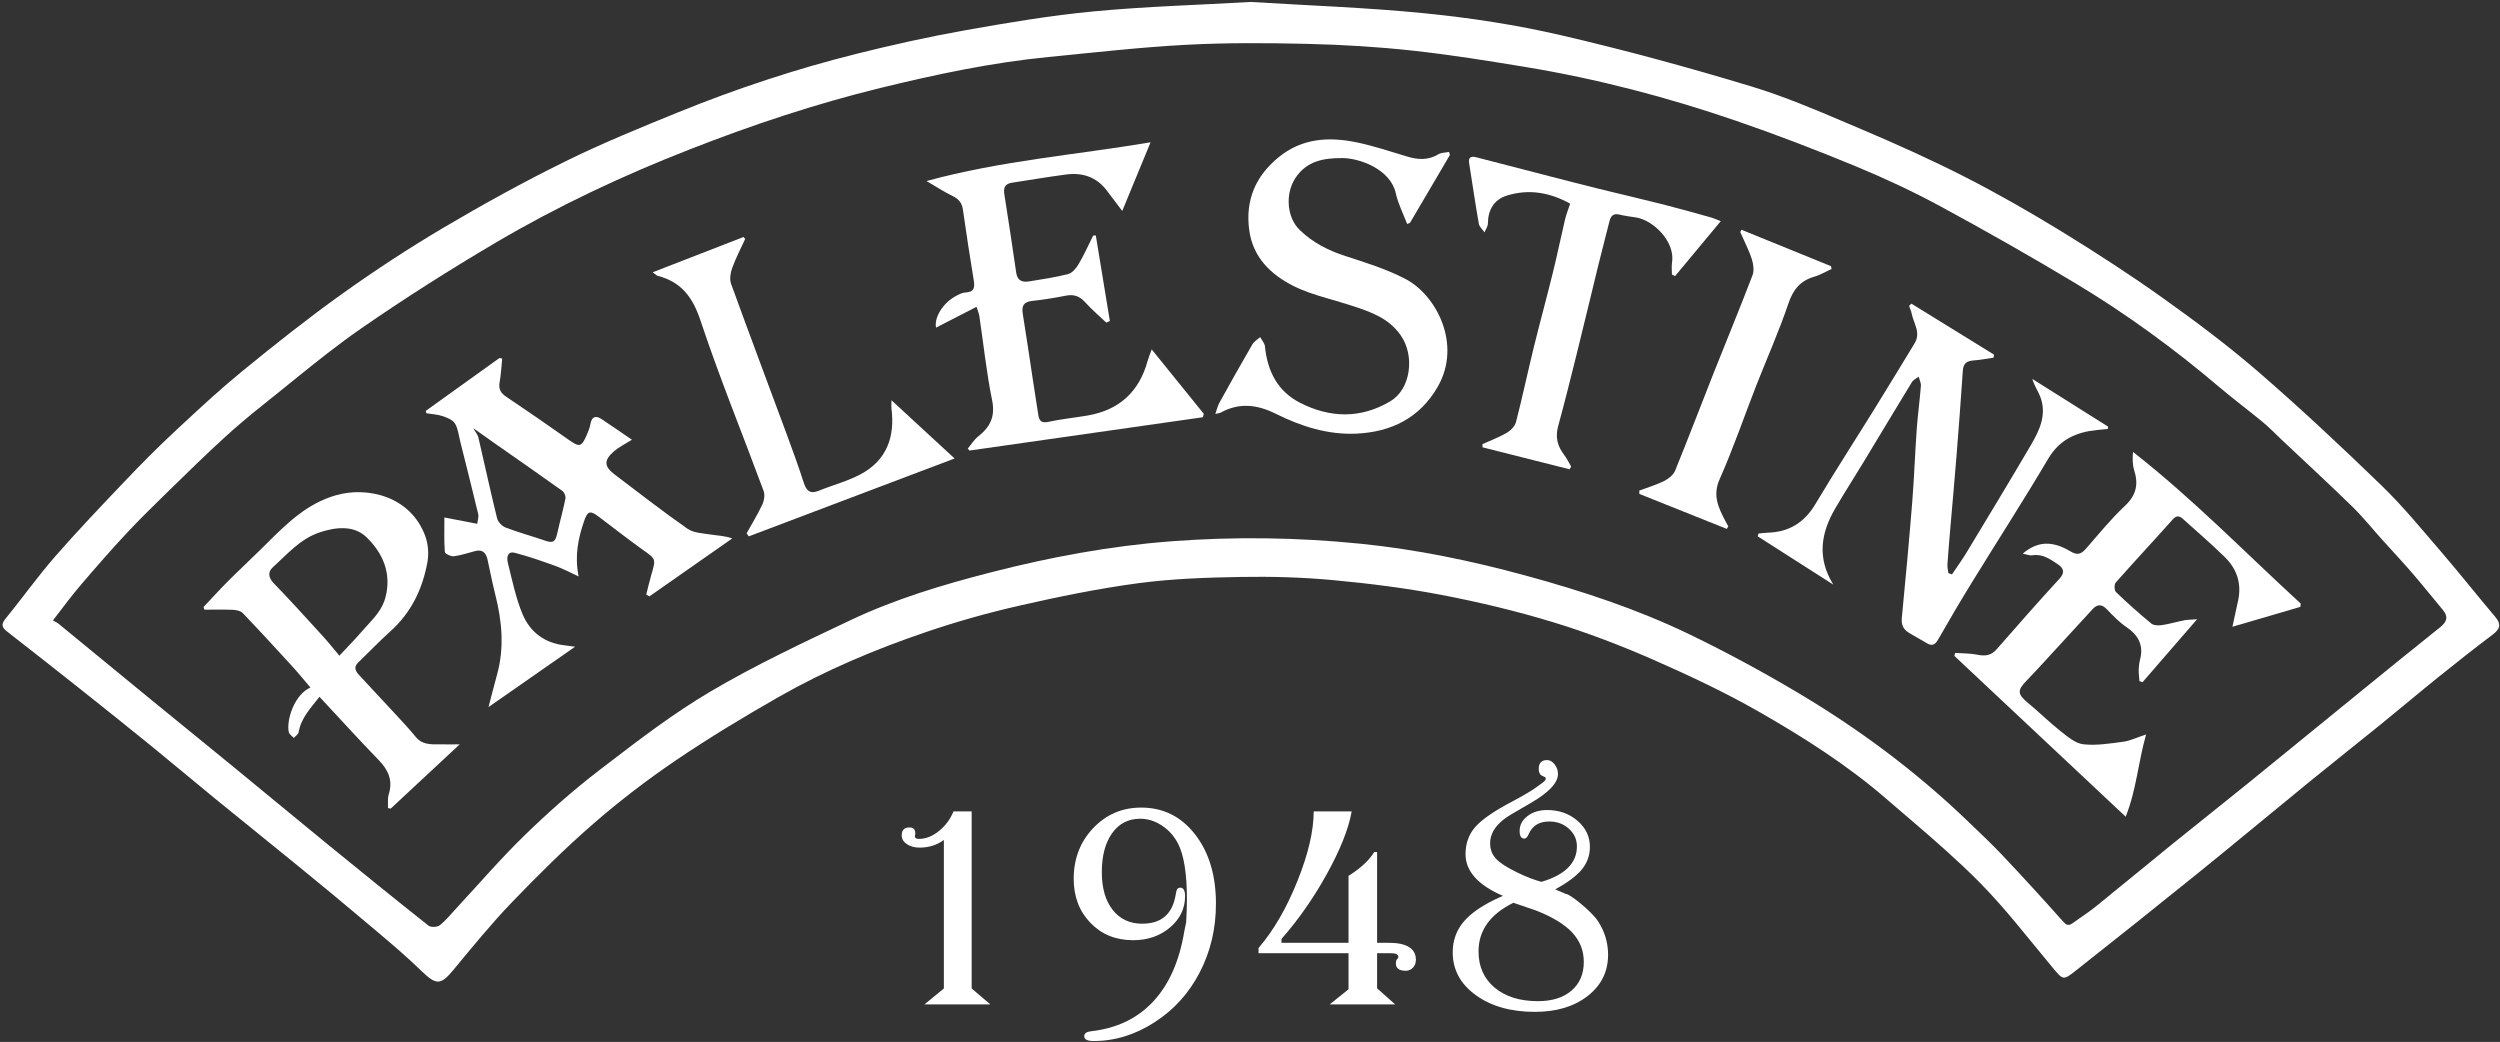
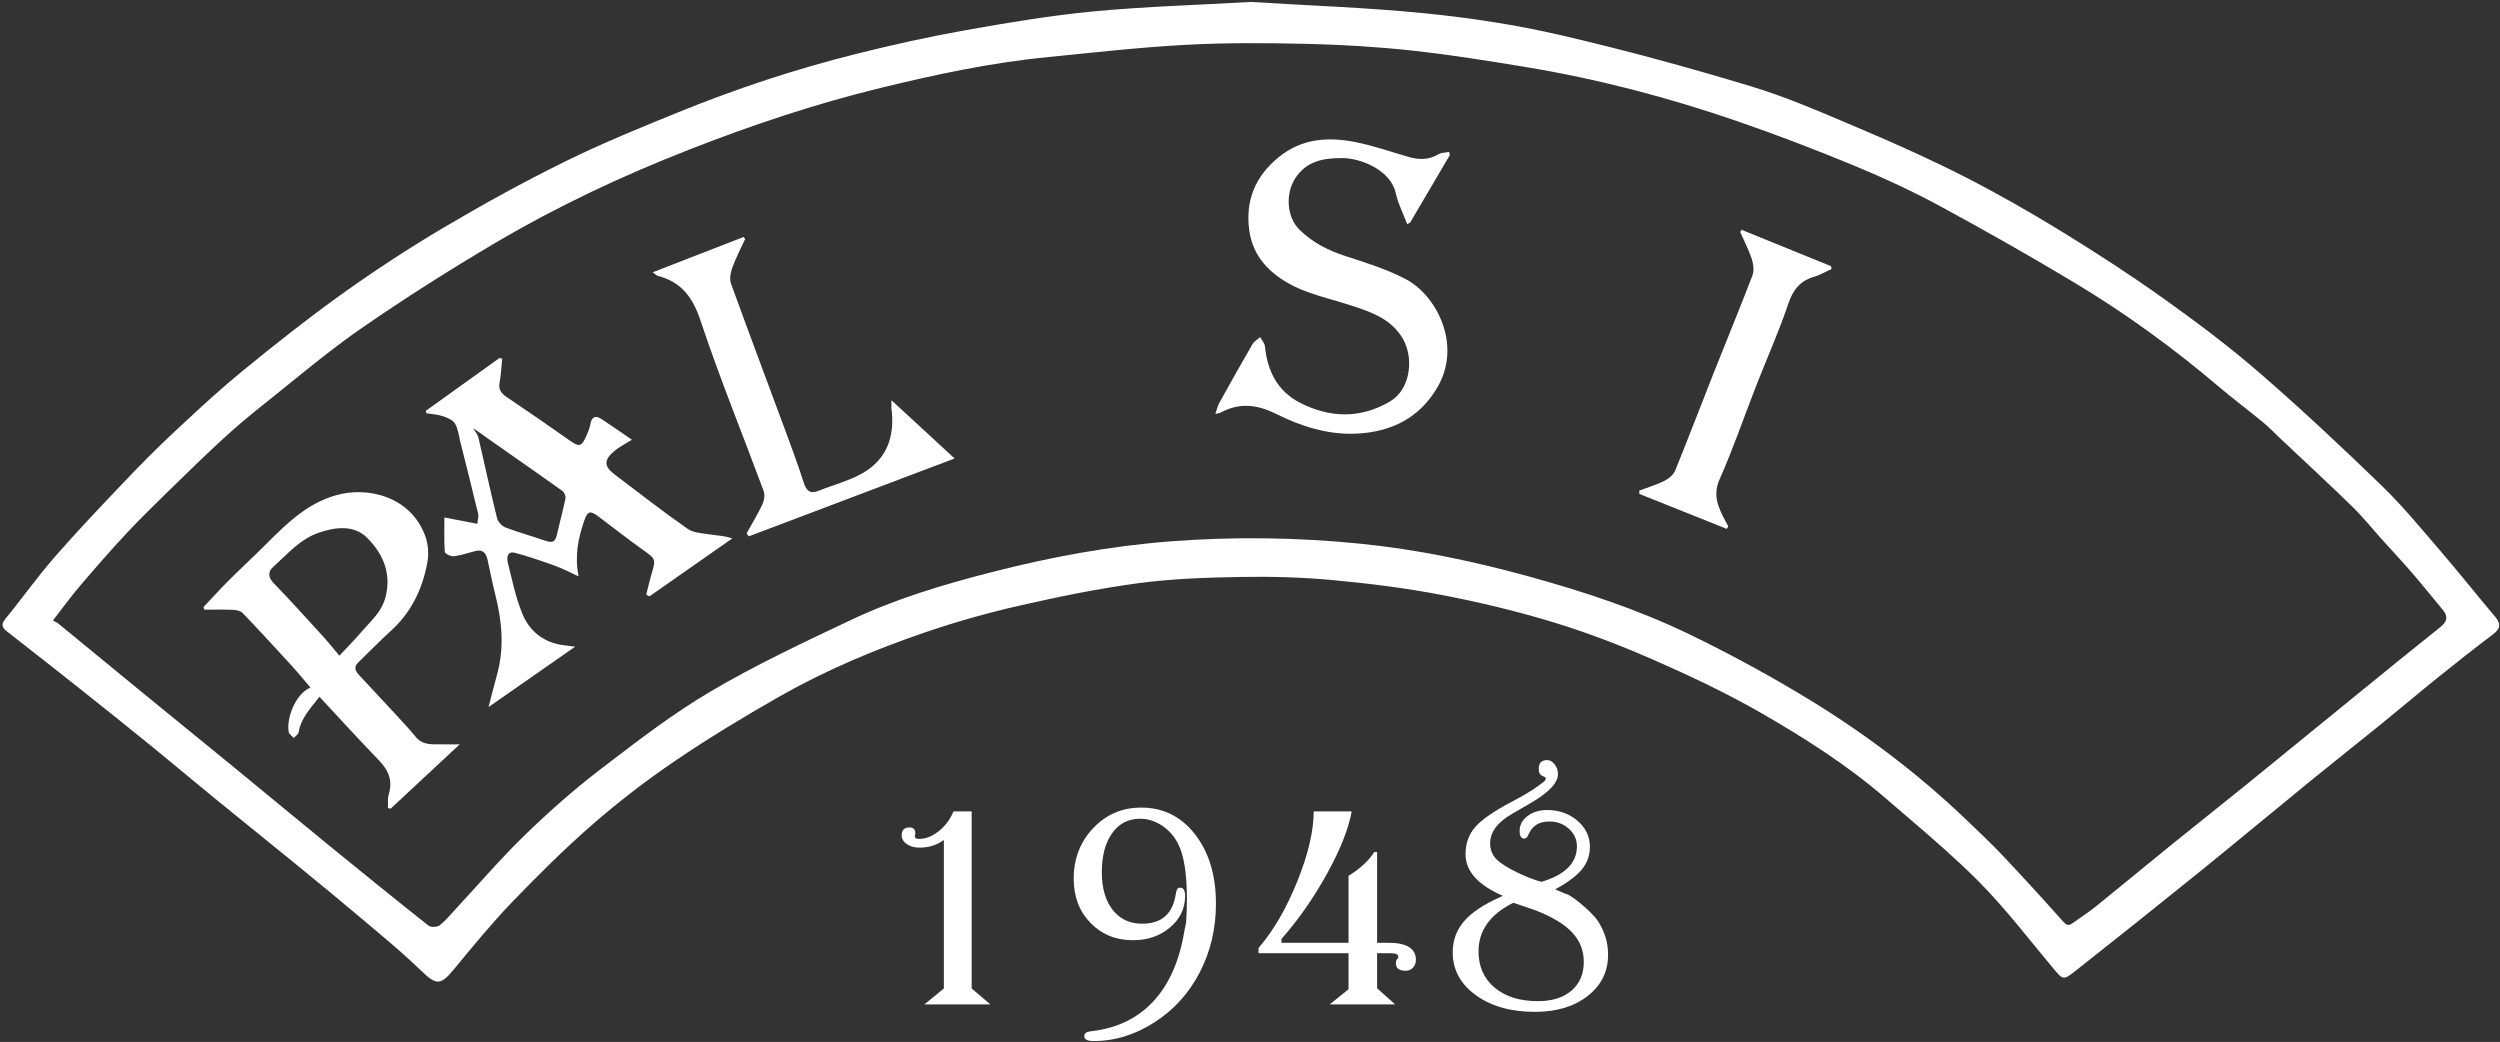
<svg xmlns="http://www.w3.org/2000/svg" viewBox="0 0 799.0 333.0" height="333px" width="799px" version="1.1">
  <rect x="0" y="0" width="799.0" height="333.0" fill="#333333" stroke="none" />
  <defs>
    <clipPath id="i0">
      <path d="M399.029,2.84217094e-14 L399.009,0.01 C417.519,1.16 436.229,1.79 454.829,3.66 C469.269,5.11 483.739,7.32 497.869,10.59 C518.419,15.35 538.819,20.91 559.009,27.03 C569.312,30.156 579.302,34.387 589.249,38.626 L592.389,39.963 C592.913,40.186 593.436,40.408 593.959,40.63 C605.109,45.36 616.199,50.33 626.989,55.83 C637.589,61.23 647.949,67.15 658.099,73.38 C669.189,80.19 680.139,87.28 690.729,94.84 C701.229,102.33 711.599,110.11 721.339,118.55 C734.739,130.17 747.699,142.31 760.439,154.66 C767.219,161.23 773.229,168.6 779.409,175.77 C785.269,182.58 790.829,189.64 796.639,196.49 C798.639,198.85 798.259,200.38 795.889,202.17 C790.109,206.53 784.419,211.01 778.779,215.55 C772.489,220.61 766.329,225.82 760.069,230.9 C752.549,237 744.949,242.99 737.449,249.11 C725.559,258.8 713.779,268.63 701.849,278.28 C688.809,288.82 675.699,299.27 662.539,309.65 C658.529,312.81 658.509,312.56 655.239,308.66 C647.539,299.46 640.229,289.84 631.809,281.34 C624.875,274.347 617.415,267.86 609.912,261.429 L606.695,258.675 C605.087,257.298 603.48,255.922 601.879,254.54 C589.549,243.89 575.809,235.15 561.749,227.08 C550.749,220.77 539.189,215.32 527.559,210.22 C517.129,205.65 506.429,201.54 495.539,198.23 C483.879,194.68 471.949,191.83 459.979,189.53 C448.499,187.33 436.839,185.86 425.189,184.78 C415.409,183.87 405.529,183.6 395.709,183.77 C384.789,183.96 373.799,184.33 362.999,185.77 C350.219,187.48 337.519,190.09 324.929,192.96 C314.809,195.26 304.769,198.1 294.949,201.45 C278.769,206.96 263.009,213.61 248.139,222.08 C236.929,228.47 225.849,235.16 215.169,242.4 C205.999,248.62 197.149,255.4 188.789,262.67 C179.749,270.53 171.209,279.01 162.899,287.64 C156.289,294.51 150.229,301.94 144.149,309.3 C139.949,314.38 138.599,314.28 133.669,309.5 C129.3,305.262 124.658,301.301 119.995,297.369 L117.196,295.01 C116.73,294.617 116.264,294.224 115.799,293.83 C108.719,287.84 101.549,281.94 94.359,276.07 C85.529,268.85 76.619,261.72 67.789,254.51 C61.149,249.09 54.619,243.55 47.969,238.15 C40.309,231.92 32.599,225.75 24.859,219.61 C17.139,213.48 9.379,207.4 1.609,201.34 C0.029,200.11 -0.701,199.13 0.889,197.19 C2.679,195 4.42,192.769 6.152,190.531 L8.749,187.173 C11.349,183.817 13.974,180.485 16.759,177.29 C24.039,168.95 31.699,160.92 39.339,152.9 C44.339,147.65 49.449,142.49 54.749,137.55 L57.819,134.691 C63.963,128.973 70.152,123.286 76.649,117.98 C87.049,109.48 97.589,101.11 108.509,93.31 C119.019,85.8 129.869,78.69 140.979,72.12 C153.649,64.63 166.579,57.51 179.779,51 C191.629,45.16 203.909,40.16 216.159,35.18 C234.619,27.68 253.529,21.44 272.849,16.6 C284.399,13.71 296.059,11.12 307.789,9.03 C321.409,6.61 335.089,4.31 348.849,3.01 C365.439,1.44 382.129,0.97 399.029,2.84217094e-14 Z M378.219,13.7 C363.529,14.49 348.889,16.16 334.249,17.6 C316.099,19.38 298.299,23.16 280.619,27.48 C259.779,32.57 239.449,39.36 219.479,47.18 C198.089,55.55 177.319,65.31 157.549,76.97 C142.959,85.57 128.609,94.67 114.679,104.31 C107.392,109.35 100.448,114.892 93.54,120.48 L90.088,123.276 C87.787,125.14 85.484,127 83.169,128.84 C78.909,132.22 74.729,135.73 70.719,139.41 C65.219,144.45 59.869,149.65 54.539,154.86 L51.231,158.092 C47.373,161.864 43.536,165.654 39.849,169.59 C34.679,175.11 29.709,180.83 24.799,186.58 C22.094,189.746 19.628,193.108 16.787,196.777 L16.095,197.664 L16.279,197.769 C17.021,198.183 17.471,198.367 17.819,198.66 C27.259,206.39 36.669,214.16 46.119,221.89 C55.409,229.49 64.729,237.04 74.009,244.64 C84.069,252.88 94.059,261.19 104.129,269.41 C114.749,278.08 125.399,286.71 136.149,295.22 C136.899,295.81 138.949,295.71 139.729,295.1 C141.689,293.56 143.269,291.55 144.989,289.71 C152.259,281.89 159.229,273.75 166.879,266.32 C174.389,259.02 182.279,252.02 190.589,245.64 L193.355,243.517 C203.964,235.377 214.666,227.25 226.129,220.47 C240.599,211.92 255.919,204.73 271.139,197.53 C285.419,190.77 300.569,186.24 315.859,182.31 C334.759,177.45 353.869,173.88 373.389,172.39 C393.629,170.84 413.789,171.12 433.959,173.15 C451.909,174.95 469.509,178.62 486.889,183.36 C504.849,188.26 522.529,194.08 539.299,202.19 C550.919,207.81 562.319,213.97 573.429,220.56 C593.199,232.28 611.589,245.93 628.179,261.92 C631.879,265.48 635.639,268.99 639.159,272.72 C645.679,279.63 652.099,286.63 658.409,293.74 C659.539,295.01 660.219,295.42 661.589,294.43 C664.039,292.65 666.609,291.03 668.969,289.13 C677.219,282.47 685.379,275.69 693.619,269.01 C701.549,262.59 709.569,256.28 717.489,249.85 C729.249,240.31 740.959,230.71 752.709,221.16 C761.479,214.03 770.229,206.88 779.069,199.84 C781.249,198.1 781.739,196.48 779.899,194.28 C776.679,190.43 773.559,186.5 770.289,182.7 C767.139,179.05 763.849,175.54 760.619,171.96 C757.389,168.37 754.359,164.59 750.909,161.22 C743.489,153.98 735.869,146.96 728.329,139.85 C726.359,137.99 724.469,136.01 722.379,134.29 C717.789,130.5 713.009,126.94 708.469,123.09 C693.989,110.79 678.669,99.62 662.399,89.85 C648.239,81.35 633.859,73.18 619.339,65.32 C610.569,60.57 601.479,56.33 592.259,52.52 C579.669,47.32 566.939,42.41 554.059,37.99 C532.139,30.47 509.749,24.59 486.859,20.81 C474.799,18.82 462.709,16.87 450.569,15.55 C439.429,14.34 428.199,13.66 416.989,13.4 C404.069,13.09 391.109,13.01 378.219,13.7 Z" />
    </clipPath>
    <clipPath id="i1">
      <path d="M23.58,0 C23.87,0.07 24.15,0.13 24.44,0.2 C24.18,2.71 24.08,5.25 23.62,7.73 C23.2,9.98 24,11.24 25.84,12.47 C32.47,16.9 39.03,21.44 45.54,26.04 C49.17,28.6 49.74,28.55 51.48,24.58 C51.96,23.48 52.43,22.32 52.63,21.15 C53.05,18.75 54.26,18.25 56.2,19.53 C59.38,21.62 62.49,23.8 65.9,26.13 C63.7,27.52 61.77,28.45 60.21,29.79 C56.88,32.65 56.96,34.65 60.38,37.24 C68.1,43.09 75.75,49.05 83.69,54.59 C85.64,55.95 88.57,56.02 91.09,56.43 C93.25,56.78 95.46,56.78 97.96,57.68 L71.49,76.19 C71.15,76 70.81,75.8 70.48,75.61 C71.03,73.46 71.51,71.29 72.14,69.16 C73.61,64.17 73.56,64.28 69.35,61.28 C64.58,57.88 59.98,54.25 55.3,50.73 C52.53,48.65 51.74,48.88 50.62,52.13 C48.73,57.62 47.55,63.2 48.86,69.81 C46,68.5 43.76,67.29 41.39,66.44 C37.13,64.91 32.84,63.39 28.47,62.27 C26.02,61.64 25.85,63.91 26.24,65.44 C27.65,71.01 28.77,76.73 30.99,81.98 C33.34,87.51 37.9,91.08 44.21,91.81 C45.18,91.92 46.14,92.07 47.74,92.28 C38.33,98.84 29.49,105 20.07,111.57 C21.1,107.62 21.92,104.37 22.81,101.14 C25.17,92.58 24.38,84.12 22.24,75.66 C21.3,71.94 20.58,68.16 19.75,64.41 C19.29,62.33 18.2,61.12 15.89,61.69 C13.59,62.26 11.33,63.08 9,63.37 C8.06,63.49 6.15,62.55 6.11,61.98 C5.84,58.41 5.97,54.81 5.97,50.97 C9.27,51.61 12.67,52.27 16.48,53 C16.6,51.87 16.99,50.78 16.77,49.85 C14.92,42.13 12.97,34.43 11.04,26.72 C10.55,24.76 10.35,22.61 9.35,20.95 C8.65,19.79 6.9,19.08 5.47,18.6 C3.81,18.04 1.99,17.96 0.23,17.67 L0,16.9 L0.02,16.9 C7.87,11.27 15.73,5.63 23.58,0 Z M15.18,22.42 L15.17,22.43 C16.01,23.88 16.63,24.54 16.81,25.3 C18.82,33.95 20.68,42.62 22.81,51.24 C23.1,52.4 24.39,53.76 25.53,54.19 C29.65,55.76 33.93,56.92 38.1,58.36 C40.68,59.25 41.42,58.84 42.03,56.08 C42.264,55.014 42.517,53.952 42.777,52.891 L43.564,49.708 C43.955,48.117 44.334,46.523 44.66,44.92 C44.81,44.19 44.29,42.94 43.68,42.49 C36.73,37.5 29.69,32.63 22.68,27.72 C20.39,26.12 18.12,24.5 15.18,22.42 Z" />
    </clipPath>
    <clipPath id="i2">
      <path d="M49.13,0 C57.93,5.43 66.73,10.87 75.54,16.3 C75.49,16.62 75.43,16.94 75.38,17.26 C73.27,17.57 71.16,18 69.03,18.14 C66.88,18.29 65.72,19.04 65.56,21.4 C64.95,30.57 64.25,39.74 63.52,48.9 C62.92,56.45 62.23,63.99 61.58,71.54 C61.25,75.46 60.9,79.38 60.64,83.3 C60.58,84.23 60.83,85.18 60.93,86.12 L62.099,86.519 L62.778,85.516 C64.14,83.513 65.539,81.536 66.79,79.47 C73.67,68.08 80.57,56.7 87.3,45.22 C90.08,40.47 92.49,35.44 90.3,29.71 C89.62,27.92 88.41,26.33 87.78,24.06 C95.85,29.14 103.93,34.23 112,39.31 C111.96,39.55 111.92,39.8 111.89,40.04 C110.76,40.15 109.63,40.27 108.51,40.38 C101.86,41.02 96.5,43.38 92.83,49.59 C84.97,62.88 76.59,75.87 68.5,89.02 C64.8,95.03 61.22,101.11 57.73,107.24 C56.71,109.04 55.74,109.57 53.94,108.45 C52.05,107.28 50.06,106.28 48.18,105.09 C46.53,104.04 45.86,102.59 46.06,100.47 C47.26,88.12 48.4,75.76 49.39,63.39 C50.01,55.64 50.27,47.87 50.83,40.12 C51.16,35.49 51.8,30.88 52.16,26.25 C52.23,25.3 51.69,24.3 51.44,23.33 C50.71,23.9 49.74,24.33 49.29,25.07 C44.12,33.52 39.05,42.02 33.92,50.49 C30.89,55.5 27.71,60.42 24.76,65.48 C20.17,73.34 18.92,81.33 24.17,89.8 C16.11,84.65 8.06,79.5 0,74.36 C0.08,74.06 0.16,73.76 0.23,73.47 C1.26,73.37 2.29,73.22 3.32,73.19 C10.02,72.97 14.88,69.99 18.38,64.15 C21.852,58.333 25.439,52.585 29.043,46.847 L33.371,39.964 C34.813,37.669 36.251,35.372 37.68,33.07 C41.88,26.29 46.02,19.46 50.17,12.64 C51.55,10.373 50.921,8.289 50.171,6.218 L49.996,5.74 C49.676,4.864 49.359,3.988 49.19,3.1 C49.04,2.28 48.65,1.51 48.38,0.72 C48.63,0.48 48.88,0.24 49.13,0 Z" />
    </clipPath>
    <clipPath id="i3">
-       <path d="M71.61,0 C68.4,7.78 65.54,14.72 62.56,21.94 C60.64,19.4 59.1,17.32 57.52,15.28 C54.23,11.03 49.77,9.61 44.62,10.29 C38.83,11.05 33.07,12.03 27.3,12.92 C25.16,13.25 24.53,14.43 24.87,16.57 C26.21,24.94 27.46,33.33 28.68,41.72 C29.06,44.3 30.71,44.8 32.84,44.45 C37.02,43.76 41.24,43.16 45.32,42.09 C46.62,41.75 47.86,40.22 48.62,38.93 C50.34,35.99 51.74,32.87 53.27,29.82 L54.11,29.77 L58.6,57.11 L57.46,57.63 C56.956,57.15 56.444,56.676 55.931,56.203 L54.391,54.785 C53.111,53.599 51.851,52.394 50.69,51.1 C48.93,49.14 47.06,48.51 44.5,49.02 C40.94,49.73 37.34,50.31 33.73,50.7 C31.06,51 30.35,52.28 30.76,54.77 C31.94,62.06 33,69.36 34.11,76.66 C34.64,80.15 35.19,83.65 35.73,87.14 C36.03,89.07 36.79,89.83 39.03,89.33 C43.16,88.42 47.41,88.03 51.59,87.3 C61.62,85.54 67.98,79.71 70.67,69.87 C70.96,68.82 71.39,67.82 71.97,66.19 C77.73,73.31 83.18,80.05 88.63,86.79 C88.53,87.15 88.42,87.51 88.32,87.87 C63.45,91.42 38.59,94.97 13.72,98.52 C13.55,98.3 13.38,98.08 13.2,97.86 C14.31,96.55 15.23,95.02 16.55,93.98 C20.36,90.97 22.03,87.64 20.97,82.44 C19.16,73.56 18.23,64.5 16.89,55.53 C16.77,54.75 16.44,54.01 16,52.58 C11.48,54.9 7.2,57.1 3.05,59.23 C2.4,56.26 4.99,51.62 9.1,49.29 C10.14,48.7 11.32,48.06 12.46,48 C15.42,47.84 15.46,46.26 15.07,43.92 C13.83,36.47 12.71,28.99 11.64,21.51 C11.34,19.38 10.32,18.13 8.38,17.19 C5.72,15.91 3.23,14.26 0,12.38 C23.79,5.87 47.35,4.08 71.61,0 Z" />
-     </clipPath>
+       </clipPath>
    <clipPath id="i4">
-       <path d="M57.08,0 C76.18,14.93 92.97,32.23 110.7,48.48 L110.57,49.53 C103.55,51.59 96.53,53.64 88.86,55.89 C89.58,52.56 90.12,50.06 90.67,47.56 C91.86,42.15 90.33,37.46 86.49,33.68 C82.18,29.44 77.58,25.5 73.08,21.45 C72,20.48 71.06,20.15 69.78,21.58 C63.76,28.35 57.56,34.97 51.56,41.76 C51.05,42.34 51.09,44.27 51.63,44.78 C55.27,48.28 59.04,51.64 62.93,54.85 C63.7,55.48 65.23,55.51 66.34,55.35 C68.73,55 71.07,54.29 73.45,53.82 C74.48,53.62 75.56,53.63 77.57,53.48 C71.36,60.65 65.74,67.12 60.13,73.6 C59.8,73.48 59.47,73.36 59.14,73.25 L59.093,72.649 L58.984,71.445 C58.932,70.843 58.895,70.24 58.91,69.64 C58.94,68.53 59.08,67.41 59.35,66.34 C60.53,61.78 58.82,58.61 55.04,56.03 C52.73,54.45 50.72,52.37 48.77,50.34 C47.14,48.64 45.73,48.56 44.17,50.26 C39.05,55.83 33.94,61.41 28.82,66.97 C26.91,69.04 25,71.11 23.04,73.14 C20.03,76.25 20.17,77.44 23.47,80.17 C27.04,83.13 30.34,86.41 33.98,89.28 C36.17,91.01 38.67,93.16 41.22,93.44 C45.41,93.91 49.78,93.18 54.02,92.62 C56.15,92.34 58.19,91.32 61.27,90.31 C58.72,99.29 58.21,107.89 54.75,116.59 C36.11,99.1 18.05,82.15 0,65.2 L0.25,64.24 C2.67,64.42 5.13,64.36 7.49,64.84 C9.91,65.33 11.8,65.03 13.48,63.11 C20.13,55.53 26.77,47.93 33.6,40.51 C35.59,38.35 34.69,36.99 32.97,35.85 C30.56,34.24 28.11,32.5 24.87,33.05 C24.09,33.18 23.21,32.78 21.87,32.52 L21.86,32.5 C26.52,28.53 31.25,28.29 37.08,31.78 C39.42,33.18 40.6,32.6 42.14,30.84 C46.17,26.21 50.07,21.4 54.53,17.22 C58.16,13.82 58.88,10.31 57.46,5.83 C56.9,4.06 56.93,2.11 57.08,0 Z" />
-     </clipPath>
+       </clipPath>
    <clipPath id="i5">
      <path d="M45.1,0.927 C50.61,2.057 55.97,3.897 61.38,5.497 C64.81,6.517 68.06,6.707 71.29,4.757 C72.23,4.187 73.55,4.237 74.7,3.997 L74.969,4.965 L70.749,12.157 C67.928,16.963 65.103,21.767 62.27,26.567 C62.15,26.767 61.77,26.817 61.31,27.037 C60.05,23.717 58.4,20.557 57.67,17.197 C56.04,9.677 46.31,5.987 40.61,5.967 C34.76,5.947 29.17,6.797 25.51,12.467 C22.36,17.347 22.79,24.847 26.89,28.867 C31.09,32.977 36.1,35.517 41.69,37.317 C48.2,39.417 54.84,41.497 60.86,44.657 C70.62,49.787 78.86,65.487 71.09,79.037 C65.35,89.047 56.18,93.537 45.04,94.037 C35.97,94.447 27.41,91.717 19.4,87.727 C13.43,84.747 7.74,84.027 1.77,87.287 C1.44,87.467 1.02,87.487 0,87.747 C0.52,86.277 0.75,85.157 1.28,84.197 C4.75,77.927 8.25,71.677 11.85,65.487 C12.39,64.557 13.49,63.947 14.34,63.187 C14.87,64.177 15.76,65.137 15.86,66.177 C16.64,74.037 19.89,80.497 27.04,84.157 C36.64,89.067 46.44,89.327 55.94,83.687 C62.44,79.827 63.85,69.247 59.28,62.657 C55.391,57.048 49.557,55.091 43.619,53.157 L42.79,52.887 C41.359,52.418 39.909,51.987 38.454,51.564 L35.835,50.806 C32.055,49.705 28.308,48.539 24.86,46.787 C17.71,43.167 11.99,37.667 10.83,28.987 C9.57,19.507 12.76,11.847 20.15,5.767 C27.64,-0.403 36.21,-0.893 45.1,0.927 Z" />
    </clipPath>
    <clipPath id="i6">
      <path d="M70.9,14.078 C71.82,16.618 72.06,19.728 71.57,22.388 C70.02,30.898 66.43,38.438 59.84,44.378 C56.27,47.598 52.94,51.088 49.47,54.428 C47.83,56.008 48.65,57.288 49.85,58.578 C53.77,62.788 57.7,66.988 61.6,71.218 C63.71,73.508 65.85,75.778 67.81,78.188 C70.26,81.198 73.59,80.498 76.75,80.598 C77.142,80.611 77.534,80.617 77.94,80.619 L78.561,80.619 C79.513,80.616 80.57,80.598 81.89,80.598 C74.13,87.828 66.99,94.478 59.84,101.138 L58.96,100.968 C59.03,99.488 58.8,97.928 59.22,96.558 C60.57,92.158 59.12,88.848 56.04,85.668 C49.66,79.088 43.5,72.288 37.07,65.398 C34.29,68.988 31.19,72.128 30.41,76.738 C30.3,77.408 29.4,77.958 28.87,78.558 C28.741,78.415 28.593,78.275 28.44,78.137 L28.132,77.861 C27.724,77.492 27.346,77.118 27.26,76.688 C26.44,72.668 29.15,64.638 34.18,62.428 C32.17,60.078 30.32,57.798 28.34,55.628 C23.12,49.918 17.88,44.218 12.53,38.628 C11.86,37.928 10.49,37.658 9.43,37.608 C6.39,37.478 3.33,37.558 0.28,37.558 C0.19,37.268 0.09,36.978 0,36.678 L0.03,36.708 C2.63,33.958 5.17,31.138 7.84,28.458 C11.32,24.968 14.94,21.628 18.44,18.168 L18.861,17.752 L19.701,16.918 L20.539,16.084 C26.826,9.832 33.124,3.702 42.16,1.038 C52.39,-1.972 66.26,1.328 70.9,14.078 Z M36.96,12.918 C30.83,15.008 26.7,19.918 22.1,24.078 C20.59,25.438 20.67,27.278 22.43,29.088 C27.8,34.618 32.97,40.348 38.17,46.048 C39.86,47.898 41.41,49.868 43.44,52.268 L43.44,52.258 C46.25,49.248 48.45,47.048 50.46,44.688 C51.042,44.006 51.649,43.344 52.258,42.683 L52.867,42.023 C55.094,39.599 57.241,37.117 58.15,33.678 C60.21,25.918 57.29,19.458 52.15,14.448 C48.09,10.488 42.23,11.118 36.96,12.918 Z" />
    </clipPath>
    <clipPath id="i7">
      <path d="M2.377,0.168 C10.397,2.238 18.407,4.328 26.427,6.388 C31.217,7.618 35.997,8.868 40.797,10.048 L45.089,11.095 L53.678,13.166 C56.54,13.859 59.401,14.558 62.257,15.278 C67.247,16.538 72.197,17.948 77.157,19.328 C78.177,19.608 79.147,20.068 80.477,20.568 C75.407,26.658 70.637,32.388 65.867,38.128 L64.877,37.638 L64.867,37.648 C64.867,36.378 64.697,35.068 64.897,33.828 C65.987,27.068 58.877,20.298 53.517,19.408 C51.717,19.108 49.897,18.918 48.137,18.478 C46.197,17.998 45.337,18.828 44.907,20.578 C43.737,25.288 42.487,29.968 41.337,34.678 C38.957,44.378 36.647,54.108 34.237,63.808 C32.387,71.258 30.517,78.698 28.497,86.108 C27.557,89.548 28.257,92.438 30.367,95.198 C31.257,96.358 31.897,97.708 32.647,98.978 L32.167,99.878 C22.897,97.538 13.627,95.198 4.347,92.858 L4.297,91.838 C6.917,90.648 9.637,89.638 12.107,88.198 C13.347,87.478 14.687,86.108 15.027,84.778 C17.047,76.958 18.717,69.058 20.637,61.208 C22.627,53.088 24.847,45.018 26.847,36.898 C28.227,31.308 29.367,25.668 30.697,20.058 C31.077,18.428 31.727,16.868 32.347,14.988 C26.097,11.478 19.227,10.148 12.067,12.408 C8.027,13.678 6.077,16.948 6.047,21.318 C6.047,22.268 5.337,23.208 4.967,24.148 C4.347,23.238 3.337,22.408 3.157,21.418 C2.027,14.968 1.077,8.488 0.057,2.028 C-0.263,-0.002 0.797,-0.242 2.377,0.168 Z" />
    </clipPath>
    <clipPath id="i8">
      <path d="M29.04,0 C29.21,0.21 29.38,0.43 29.55,0.64 C28.15,3.71 26.57,6.71 25.42,9.87 C24.85,11.43 24.51,13.49 25.05,14.96 C30.94,31.2 37.03,47.37 43.03,63.58 C44.85,68.5 46.64,73.44 48.25,78.44 C49.08,81.03 50.22,82.27 53.06,81.11 C57.53,79.29 62.3,78.07 66.52,75.8 C74.8,71.34 77.48,63.88 76.31,54.81 C76.24,54.23 76.31,53.64 76.31,52.18 C82.538,57.922 88.369,63.3 94.459,68.918 L96.489,70.79 L90.937,72.891 C70.612,80.582 50.656,88.127 30.7,95.68 C30.47,95.36 30.25,95.03 30.02,94.71 C31.73,91.63 33.58,88.62 35.07,85.44 C35.64,84.22 35.91,82.43 35.47,81.21 C28.75,63.04 21.39,45.08 15.28,26.71 C12.79,19.21 9.13,14.38 1.62,12.42 C1.27,12.33 0.99,11.99 0,11.28 C10.03,7.39 19.53,3.69 29.04,0 Z" />
    </clipPath>
    <clipPath id="i9">
      <path d="M32.654,0.012 L61.27,11.65 L61.44,12.56 C61.072,12.726 60.707,12.902 60.343,13.081 L59.252,13.623 C58.162,14.163 57.066,14.68 55.92,15.01 C51.43,16.32 49.15,19.13 47.63,23.64 C44.64,32.52 40.78,41.11 37.36,49.85 C33.47,59.81 30.02,69.96 25.68,79.72 C23.3,85.08 25.39,89 27.61,93.29 C27.87,93.8 28.16,94.29 28.44,94.79 C28.28,95.07 28.12,95.35 27.96,95.62 C18.65,91.89 9.33,88.17 0.02,84.44 C0.02,84.08 0.01,83.73 0,83.37 C2.66,82.37 5.42,81.56 7.95,80.3 C9.34,79.61 10.89,78.37 11.45,77 C15.72,66.53 19.73,55.95 23.9,45.44 C27.98,35.14 32.23,24.91 36.18,14.56 C36.76,13.05 36.47,10.95 35.94,9.33 C35.358,7.566 34.603,5.856 33.822,4.155 L33.039,2.454 C32.778,1.888 32.52,1.32 32.27,0.75 L32.654,0.012 Z" />
    </clipPath>
    <clipPath id="i10">
      <path d="M22.363,0 L22.363,56.592 L28.32,61.67 L7.275,61.67 L13.477,56.592 L13.477,9.131 C11.263,10.758 8.675,11.572 5.713,11.572 C4.085,11.572 2.726,11.198 1.636,10.449 C0.545,9.701 0,8.773 0,7.666 C0,6.038 0.765,5.192 2.295,5.127 C3.662,5.062 4.346,5.68 4.346,6.982 C4.346,7.21 4.313,7.438 4.248,7.666 C4.215,7.829 4.199,7.943 4.199,8.008 C4.232,8.529 4.671,8.789 5.518,8.789 C7.666,8.789 9.782,7.959 11.865,6.299 C13.949,4.639 15.511,2.539 16.553,0 L22.363,0 Z" />
    </clipPath>
    <clipPath id="i11">
      <path d="M21.582,0 C28.613,0 34.351,2.856 38.794,8.569 C43.237,14.282 45.459,21.663 45.459,30.713 C45.459,38.656 43.742,45.955 40.308,52.612 C36.873,59.269 32.08,64.583 25.928,68.555 C19.71,72.591 13.184,74.609 6.348,74.609 C4.362,74.609 3.369,74.089 3.369,73.047 C3.369,72.168 4.085,71.647 5.518,71.484 C13.721,70.573 20.353,67.399 25.415,61.963 C30.477,56.527 33.789,49.04 35.352,39.502 C35.352,39.502 35.547,38.558 35.938,36.67 C36.1,34.098 36.182,31.657 36.182,29.346 C36.182,21.208 35.254,15.299 33.398,11.621 C32.161,9.18 30.436,7.227 28.223,5.762 C26.009,4.297 23.682,3.564 21.24,3.564 C17.464,3.564 14.478,5.103 12.28,8.179 C10.083,11.255 8.984,15.413 8.984,20.654 C8.984,25.732 10.14,29.744 12.451,32.69 C14.762,35.636 17.904,37.109 21.875,37.109 C27.734,37.109 31.25,34.31 32.422,28.711 L32.812,26.709 C32.975,25.96 33.382,25.586 34.033,25.586 C35.075,25.586 35.596,26.481 35.596,28.271 C35.596,32.243 33.993,35.588 30.786,38.306 C27.58,41.024 23.649,42.383 18.994,42.383 C13.46,42.383 8.911,40.535 5.347,36.841 C1.782,33.146 0,28.451 0,22.754 C0,16.341 2.075,10.946 6.226,6.567 C10.376,2.189 15.495,0 21.582,0 Z" />
    </clipPath>
    <clipPath id="i12">
      <path d="M29.736,0 L29.688,0.439 C28.646,5.876 26.042,12.37 21.875,19.922 C17.708,27.474 12.956,34.31 7.617,40.43 L7.324,40.771 L7.324,41.992 L28.76,41.992 L28.76,20.557 C28.89,20.492 28.988,20.443 29.053,20.41 C32.731,18.066 35.368,15.592 36.963,12.988 L37.891,12.988 L37.891,41.992 L41.602,41.992 C44.466,41.992 46.631,42.448 48.096,43.359 C49.561,44.271 50.293,45.622 50.293,47.412 C50.293,48.421 49.984,49.259 49.365,49.927 C48.747,50.594 47.965,50.928 47.021,50.928 C44.938,50.928 43.896,50.146 43.896,48.584 C43.896,47.998 44.01,47.559 44.238,47.266 L44.58,46.875 C44.645,46.745 44.678,46.615 44.678,46.484 C44.678,45.703 43.831,45.312 42.139,45.312 L37.891,45.312 L37.891,56.543 L43.652,61.67 L22.754,61.67 L28.76,56.836 L28.76,45.312 L0,45.312 L0,43.652 L0.244,43.359 C4.932,37.858 9.001,30.802 12.451,22.192 C15.902,13.582 17.627,6.185 17.627,0 L29.736,0 Z" />
    </clipPath>
    <clipPath id="i13">
      <path d="M30.176,0 C31.055,0 31.852,0.456 32.568,1.367 C33.285,2.279 33.643,3.304 33.643,4.443 C33.643,7.275 30.713,10.384 24.854,13.77 L18.896,17.236 C14.274,19.906 11.963,23.031 11.963,26.611 C11.963,28.564 12.598,30.216 13.867,31.567 C15.137,32.918 17.432,34.391 20.752,35.986 C23.519,37.321 26.058,38.298 28.369,38.916 C35.921,36.67 39.697,32.894 39.697,27.588 C39.697,25.374 38.843,23.494 37.134,21.948 C35.425,20.402 33.333,19.629 30.859,19.629 C27.637,19.629 25.439,20.98 24.268,23.682 C23.877,24.626 23.421,25.098 22.9,25.098 C21.891,25.098 21.387,24.284 21.387,22.656 C21.387,20.768 22.225,19.181 23.901,17.896 C25.578,16.61 27.669,15.967 30.176,15.967 C33.984,15.967 37.215,17.106 39.868,19.385 C42.521,21.663 43.848,24.447 43.848,27.734 C43.848,30.436 43.001,32.829 41.309,34.912 C39.616,36.995 36.768,39.128 32.764,41.309 C33.154,41.471 33.366,41.569 33.398,41.602 L35.693,42.578 C35.758,42.611 35.938,42.692 36.23,42.822 C36.968,42.46 44.287,48.185 46.436,51.489 C48.584,54.793 49.658,58.366 49.658,62.207 C49.658,67.611 47.485,72.005 43.14,75.391 C38.794,78.776 33.171,80.469 26.27,80.469 C18.587,80.469 12.288,78.687 7.373,75.122 C2.458,71.558 0,66.992 0,61.426 C0,57.65 1.196,54.362 3.589,51.562 C5.981,48.763 9.831,46.175 15.137,43.799 L16.064,43.408 C8.089,39.958 4.102,35.514 4.102,30.078 C4.102,26.628 5.151,23.714 7.251,21.338 C9.351,18.962 13.249,16.276 18.945,13.281 C22.656,11.328 25.407,9.684 27.197,8.35 L28.711,7.227 C29.427,6.738 29.769,6.299 29.736,5.908 C29.736,5.648 29.606,5.469 29.346,5.371 L28.613,5.029 C27.865,4.704 27.49,3.971 27.49,2.832 C27.49,0.944 28.385,0 30.176,0 Z M19.385,45.605 C11.963,49.284 8.252,54.46 8.252,61.133 C8.252,65.983 9.969,69.849 13.403,72.729 C16.838,75.61 21.452,77.051 27.246,77.051 C31.771,77.051 35.343,75.928 37.964,73.682 C40.584,71.436 41.895,68.376 41.895,64.502 C41.895,60.889 40.666,57.764 38.208,55.127 C35.75,52.49 31.868,50.13 26.562,48.047 L19.385,45.605 Z" />
    </clipPath>
  </defs>
  <g transform="translate(0.811 0.62)">
    <g clip-path="url(#i0)">
      <polygon fill="#FFFFFF" stroke="none" points="5.82186659e-17,2.84217094e-14 797.93,2.84217094e-14 797.93,313.098 5.82186659e-17,313.098 5.82186659e-17,2.84217094e-14" />
    </g>
    <g transform="translate(135.249 113.79)">
      <g clip-path="url(#i1)">
        <polygon fill="#FFFFFF" stroke="none" points="0,0 97.96,0 97.96,111.57 0,111.57 0,0" />
      </g>
    </g>
    <g transform="translate(560.949 96.43)">
      <g clip-path="url(#i2)">
-         <polygon fill="#FFFFFF" stroke="none" points="0,0 112,0 112,109.036 0,109.036 0,0" />
-       </g>
+         </g>
    </g>
    <g transform="translate(295.299 44.86)">
      <g clip-path="url(#i3)">
        <polygon fill="#FFFFFF" stroke="none" points="0,0 88.63,0 88.63,98.52 0,98.52 0,0" />
      </g>
    </g>
    <g transform="translate(623.809 143.81)">
      <g clip-path="url(#i4)">
-         <polygon fill="#FFFFFF" stroke="none" points="0,0 110.7,0 110.7,116.59 0,116.59 0,0" />
-       </g>
+         </g>
    </g>
    <g transform="translate(387.609 43.933)">
      <g clip-path="url(#i5)">
        <polygon fill="#FFFFFF" stroke="none" points="0,4.94835419e-15 74.98,4.94835419e-15 74.98,94.078 0,94.078 0,4.94835419e-15" />
      </g>
    </g>
    <g transform="translate(64.219 156.672)">
      <g clip-path="url(#i6)">
        <polygon fill="#FFFFFF" stroke="none" points="0,1.03410789e-16 81.89,1.03410789e-16 81.89,101.138 0,101.138 0,1.03410789e-16" />
      </g>
    </g>
    <g transform="translate(468.672 49.492)">
      <g clip-path="url(#i7)">
-         <polygon fill="#FFFFFF" stroke="none" points="-3.06852131e-15,-1.2221669e-14 80.477,-1.2221669e-14 80.477,99.878 -3.06852131e-15,99.878 -3.06852131e-15,-1.2221669e-14" />
-       </g>
+         </g>
    </g>
    <g transform="translate(207.789 75.12)">
      <g clip-path="url(#i8)">
        <polygon fill="#FFFFFF" stroke="none" points="0,0 96.5,0 96.5,95.68 0,95.68 0,0" />
      </g>
    </g>
    <g transform="translate(523.109 72.8)">
      <g clip-path="url(#i9)">
        <polygon fill="#FFFFFF" stroke="none" points="0,0 61.44,0 61.44,95.62 0,95.62 0,0" />
      </g>
    </g>
    <g transform="translate(287.371 258.706)">
      <g clip-path="url(#i10)">
        <polygon fill="#FFFFFF" stroke="none" points="0,0 28.32,0 28.32,61.67 0,61.67 0,0" />
      </g>
    </g>
    <g transform="translate(342.345 257.485)">
      <g clip-path="url(#i11)">
        <polygon fill="#FFFFFF" stroke="none" points="0,0 45.459,0 45.459,74.609 0,74.609 0,0" />
      </g>
    </g>
    <g transform="translate(401.42 258.706)">
      <g clip-path="url(#i12)">
        <polygon fill="#FFFFFF" stroke="none" points="0,0 50.293,0 50.293,61.67 0,61.67 0,0" />
      </g>
    </g>
    <g transform="translate(463.474 242.3)">
      <g clip-path="url(#i13)">
        <polygon fill="#FFFFFF" stroke="none" points="0,0 49.658,0 49.658,80.469 0,80.469 0,0" />
      </g>
    </g>
  </g>
</svg>